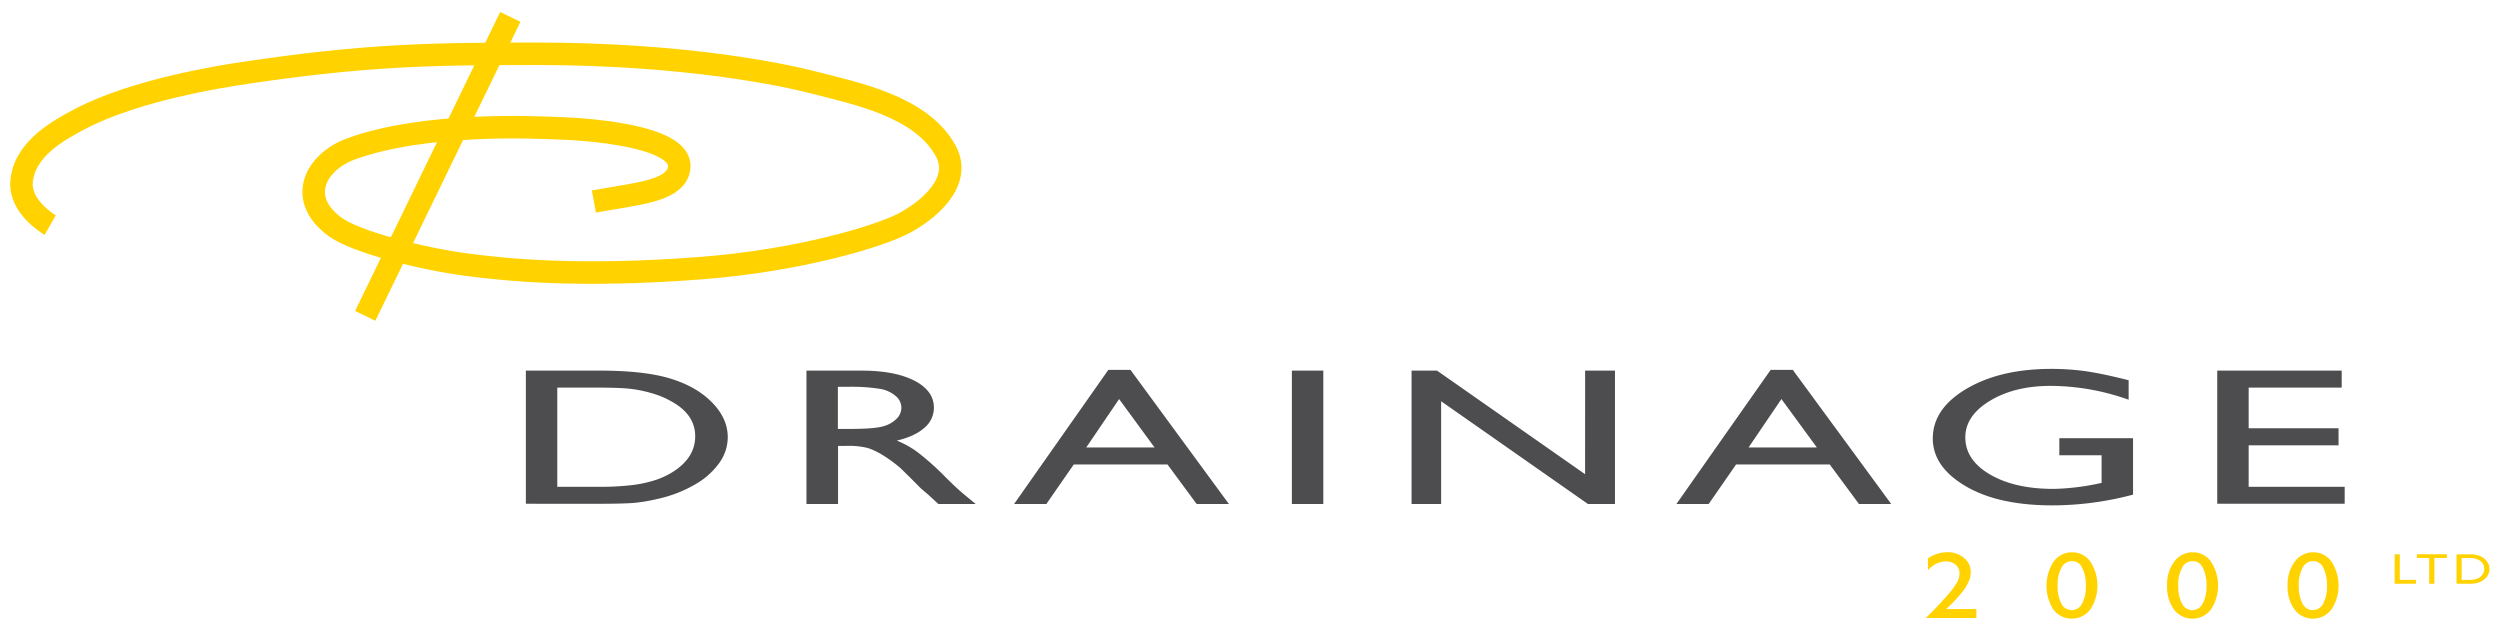
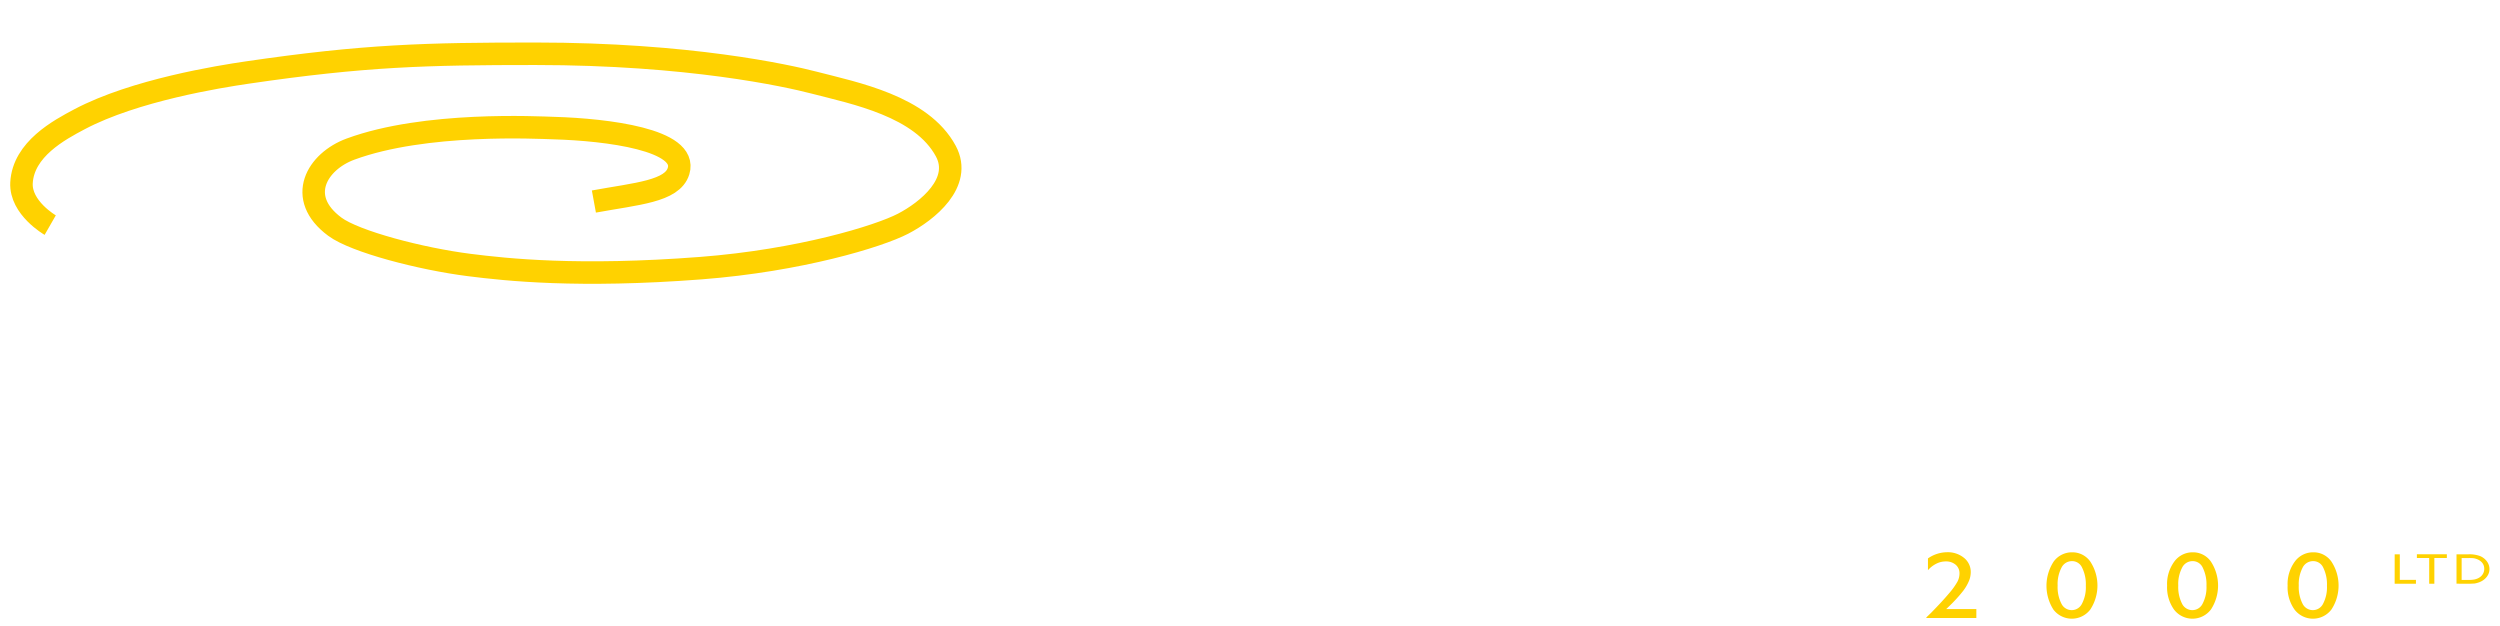
<svg xmlns="http://www.w3.org/2000/svg" id="drainage_2000_logo" viewBox="0 0 930 233">
  <defs>
    <style>.cls-3{fill:none;stroke:#ffd200;stroke-miterlimit:3.86;stroke-width:8.37px}</style>
  </defs>
-   <path d="M195.62 187.4v-49.53h27.53q16.66 0 26.37 3t15.48 8.96q5.73 5.89 5.73 12.86a16.48 16.48 0 0 1-3.15 9.52 28.13 28.13 0 0 1-9 8 48 48 0 0 1-13.85 5.36 63.9 63.9 0 0 1-8.48 1.47q-3.85.38-14.73.37zm26.3-43.21h-14.61v36.89h15a98.68 98.68 0 0 0 13.62-.72 47.32 47.32 0 0 0 8.09-1.85 30.58 30.58 0 0 0 5.94-2.75q8.65-5.32 8.65-13.46t-8.89-13a32.75 32.75 0 0 0-7.51-3.09 46.24 46.24 0 0 0-8-1.6q-3.86-.42-12.29-.42zM300 187.48v-49.61h20.46q12.39 0 19.67 3.73t7.28 10.08a9.7 9.7 0 0 1-3.56 7.49q-3.57 3.17-10.24 4.73a35.56 35.56 0 0 1 7.66 4.26 99.92 99.92 0 0 1 10.53 9.41q4.26 4.23 6.84 6.35l4.32 3.56h-13.89l-3.56-3.27c-.12-.12-.35-.32-.7-.61l-2.28-1.95-3.62-3.65-3.91-3.85a52.57 52.57 0 0 0-6.64-4.86 27.22 27.22 0 0 0-5.44-2.61 29.22 29.22 0 0 0-8.17-.8h-3v21.6zm15.2-43.58h-3.51v15.66h4.44q8.89 0 12.19-.92a11.3 11.3 0 0 0 5.15-2.79 5.85 5.85 0 0 0 1.84-4.24 5.66 5.66 0 0 0-2.05-4.24 11.91 11.91 0 0 0-5.76-2.69 67.28 67.28 0 0 0-12.28-.78zm97.11-6.32h8.22l36.62 49.9h-12l-10.85-14.71h-34.85l-10.2 14.71h-12zm17.18 28.87-13.18-18-12.22 18zm51.09-28.58h11.69v49.61h-11.69zm109.08 0h11.11v49.61h-10.06l-54.61-38.21v38.21h-11v-49.61h9.47l55.08 38.53zm69.03-.29h8.22l36.62 49.9h-12l-10.88-14.71h-34.82l-10.2 14.71h-12zm17.18 28.87-13.18-18-12.22 18zm90.2-3.45h27.42v21a117 117 0 0 1-29.93 4q-20.29 0-32.42-7.19T719 163.12q0-11.12 12.57-18.51t31.51-7.38a91.28 91.28 0 0 1 13.1.9q6.19.92 15.67 3.32v7.25a86.94 86.94 0 0 0-29-5.15q-13.4 0-22.57 5.54t-9.18 13.6q0 8.44 9.18 13.81t23.62 5.37a87.71 87.71 0 0 0 16.78-2l1.11-.21v-10.29h-15.72zm58.74-25.13h46.3v6.32H836.5v15.13h33.44v6.35H836.5v15.41h35.72v6.32h-47.41z" style="fill:#4d4d4f" />
  <path d="M724 226.57h11.2v3.33h-18.59v-.24l1.77-1.71q4.14-4.22 6.6-7.15a26.46 26.46 0 0 0 3.2-4.44 6.6 6.6 0 0 0 .75-3 4.12 4.12 0 0 0-1.41-3.27 5.46 5.46 0 0 0-3.75-1.24 7.78 7.78 0 0 0-3.49.86 10 10 0 0 0-3.08 2.4v-4.38a12.6 12.6 0 0 1 7.08-2.3 9.49 9.49 0 0 1 6.35 2.11 6.7 6.7 0 0 1 2.49 5.35 8.67 8.67 0 0 1-.62 3.1 16.68 16.68 0 0 1-2.2 3.81 53.69 53.69 0 0 1-5.37 5.86zm46.92-21.11a8.1 8.1 0 0 1 6.69 3.48 16.27 16.27 0 0 1 0 17.77 8.62 8.62 0 0 1-13.73.07 16.49 16.49 0 0 1 .08-17.87 8.41 8.41 0 0 1 6.96-3.45zm0 3.28h-.21a4.32 4.32 0 0 0-3.85 2.45 13.23 13.23 0 0 0-1.42 6.62 13.56 13.56 0 0 0 1.39 6.72 4.25 4.25 0 0 0 7.69 0 13.19 13.19 0 0 0 1.41-6.61 14 14 0 0 0-1.36-6.69 4.08 4.08 0 0 0-3.57-2.49zm44.87-3.28a8.07 8.07 0 0 1 6.69 3.48 16.27 16.27 0 0 1 0 17.77 8.62 8.62 0 0 1-13.73.07 14.33 14.33 0 0 1-2.59-8.93 14.1 14.1 0 0 1 2.68-8.94 8.39 8.39 0 0 1 6.95-3.45zm0 3.28h-.21a4.3 4.3 0 0 0-3.84 2.45 13.11 13.11 0 0 0-1.43 6.62 13.67 13.67 0 0 0 1.39 6.72 4.25 4.25 0 0 0 7.69 0 13.08 13.08 0 0 0 1.42-6.61 14.07 14.07 0 0 0-1.36-6.69 4.1 4.1 0 0 0-3.62-2.49zm44.83-3.28a8.08 8.08 0 0 1 6.69 3.48 16.27 16.27 0 0 1 0 17.77 8.62 8.62 0 0 1-13.73.07 14.27 14.27 0 0 1-2.59-8.93 14.1 14.1 0 0 1 2.68-8.94 8.39 8.39 0 0 1 6.95-3.45zm0 3.28h-.21a4.32 4.32 0 0 0-3.85 2.45 13.23 13.23 0 0 0-1.42 6.62 13.67 13.67 0 0 0 1.39 6.72 4.25 4.25 0 0 0 7.69 0 13.19 13.19 0 0 0 1.41-6.61 14.08 14.08 0 0 0-1.35-6.69 4.1 4.1 0 0 0-3.62-2.49zm30.2-2.54h1.91v9.52h6v1.43h-7.92zm8.26-.01h11.15v1.39h-4.65v9.57h-1.92v-9.57h-4.58zm14.74 10.94V206.2h4.5a11.39 11.39 0 0 1 4.3.67 5.94 5.94 0 0 1 2.53 2 4.78 4.78 0 0 1 .93 2.84 4.58 4.58 0 0 1-.51 2.1 5.58 5.58 0 0 1-1.47 1.76 6.72 6.72 0 0 1-2.27 1.18 8.52 8.52 0 0 1-1.38.33c-.42 0-1.23.08-2.41.08zm4.3-9.53h-2.39v8.14h2.44a12.54 12.54 0 0 0 2.23-.16 6.27 6.27 0 0 0 1.32-.41 4.55 4.55 0 0 0 1-.61 3.7 3.7 0 0 0 1.42-3 3.46 3.46 0 0 0-1.46-2.87 4.37 4.37 0 0 0-1.22-.68 6.09 6.09 0 0 0-1.32-.36 16 16 0 0 0-2.02-.05z" style="fill:#ffd200" />
-   <path id="line" class="cls-3" d="M189.83 6.29 135.87 117.5" />
  <path id="d" class="cls-3" d="M18.68 83.74S7.5 77.32 8 68c.69-12.5 14-19.63 21.62-23.66C50.11 33.52 81.71 28.49 91.87 27c43.75-6.43 66.77-7 107.24-7 57.15 0 93.68 8.13 103.74 10.74 15 3.9 40 8.73 49 25.48 6.29 11.7-6.88 22.31-15.91 27s-38.38 13.69-75.24 16.53c-45.63 3.5-72.26.58-86.14-1.17-17.89-2.26-42.52-8.68-50-14.25-14.66-10.86-6.59-24.29 5.82-28.86 27.81-10.25 69.63-8 75.72-7.82 19.73.58 49.9 4.31 46.32 16-2.32 7.57-15.53 8.4-31.49 11.32" />
</svg>